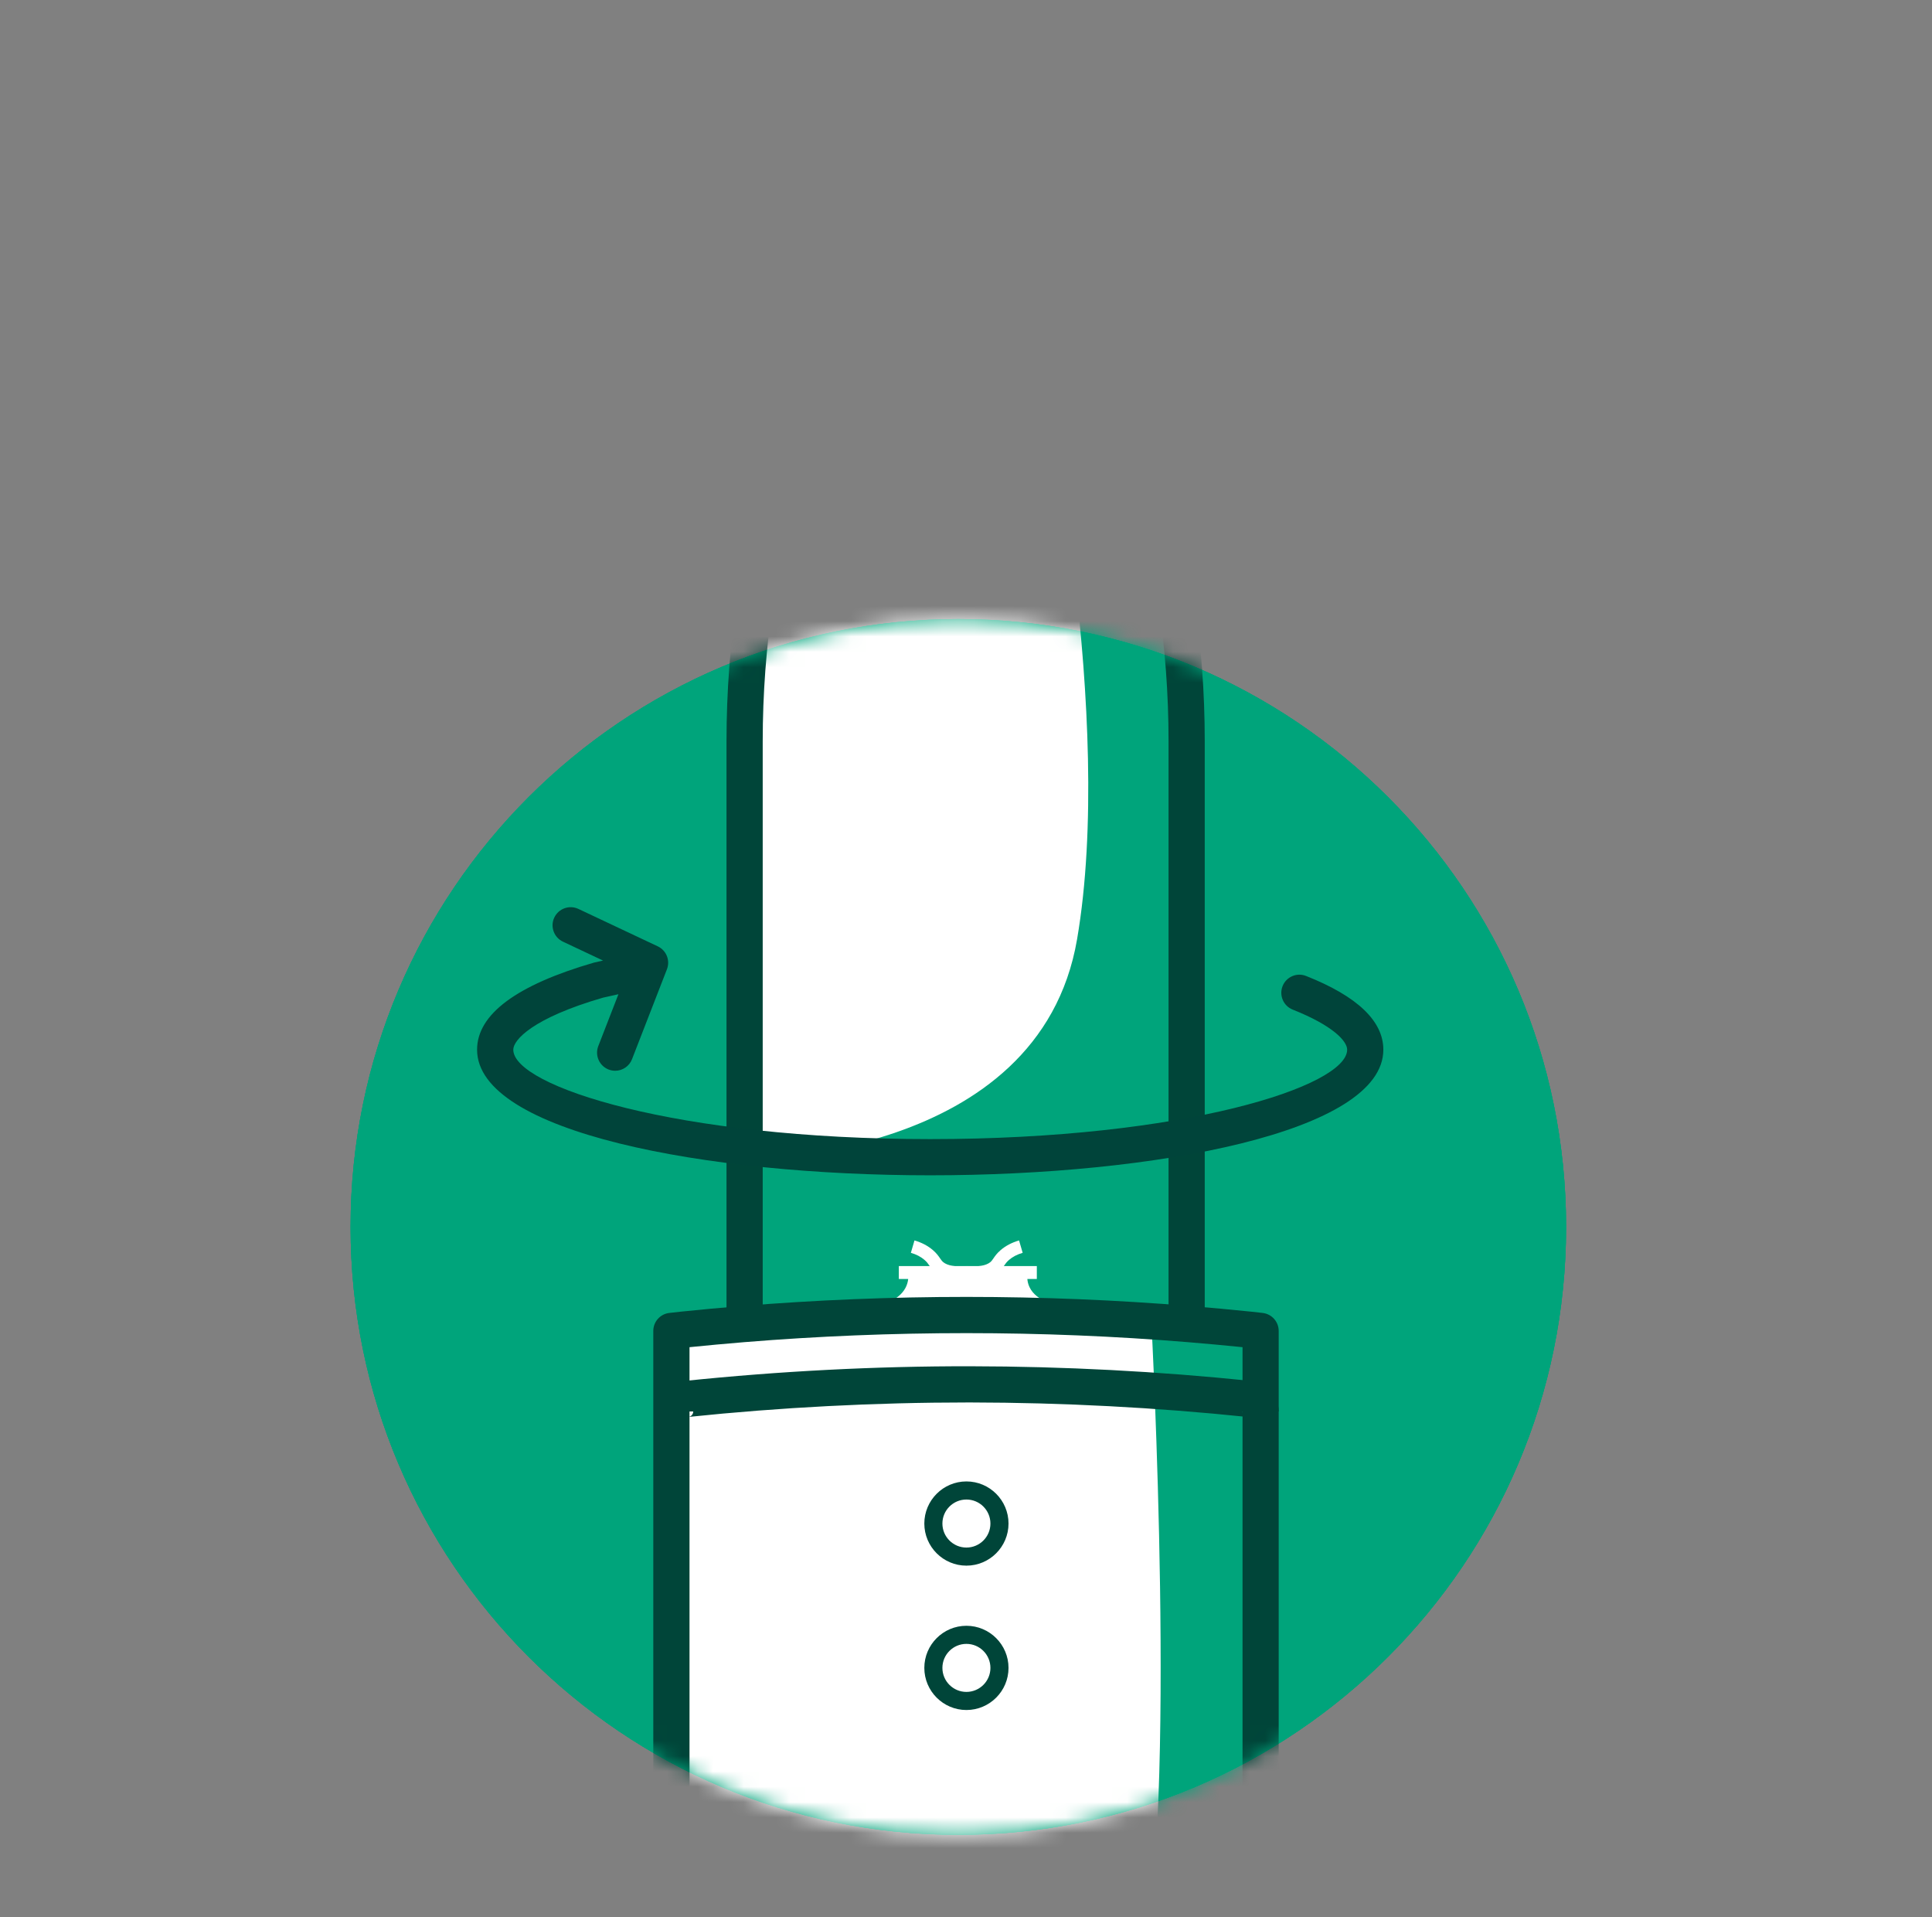
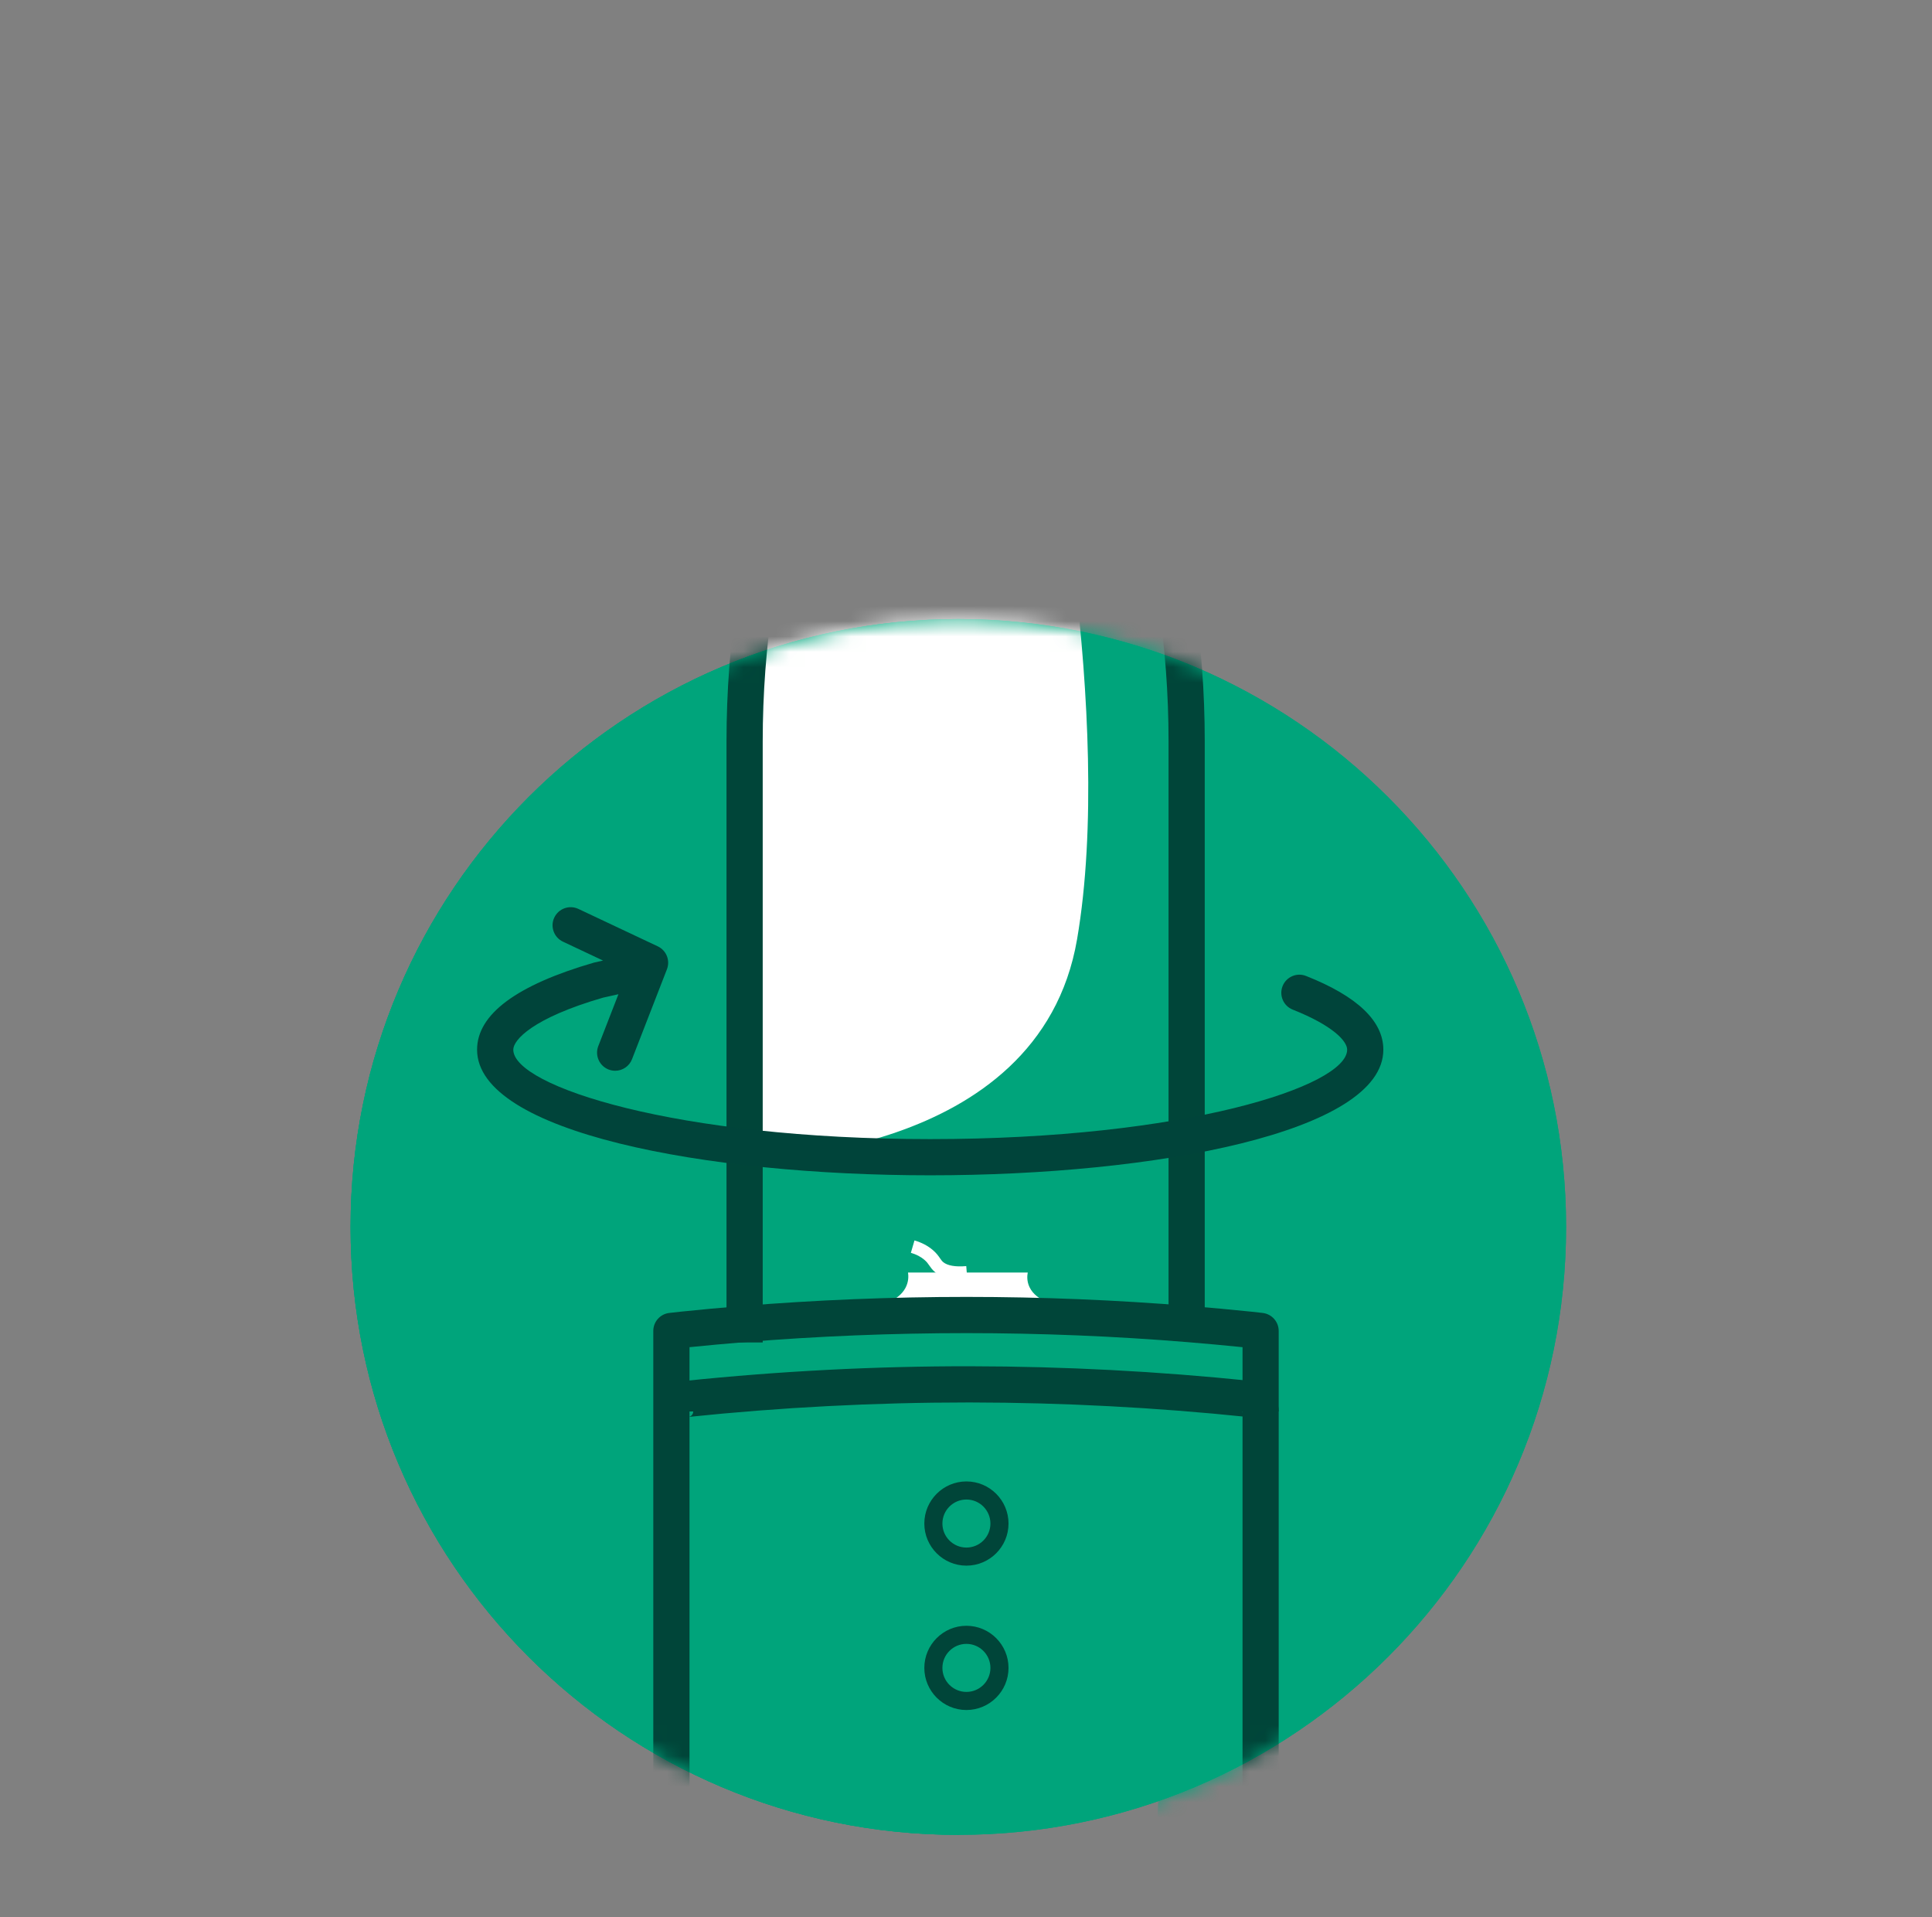
<svg xmlns="http://www.w3.org/2000/svg" width="126" height="125" viewBox="0 0 126 125" fill="none">
  <rect x="0" y="0" width="126" height="125" fill="#808080" stroke="none" />
  <path d="M62.5 119.636C84.391 119.636 102.136 101.891 102.136 80C102.136 58.109 84.391 40.364 62.5 40.364C40.609 40.364 22.864 58.109 22.864 80C22.864 101.891 40.609 119.636 62.5 119.636Z" fill="#00A47B" />
  <path d="M62.5 119.636C84.391 119.636 102.136 101.891 102.136 80C102.136 58.109 84.391 40.364 62.5 40.364C40.609 40.364 22.864 58.109 22.864 80C22.864 101.891 40.609 119.636 62.5 119.636Z" fill="#00A47B" />
-   <path d="M62.5 119.636C84.391 119.636 102.136 101.891 102.136 80C102.136 58.109 84.391 40.364 62.5 40.364C40.609 40.364 22.864 58.109 22.864 80C22.864 101.891 40.609 119.636 62.5 119.636Z" fill="#00A47B" />
+   <path d="M62.5 119.636C102.136 58.109 84.391 40.364 62.5 40.364C40.609 40.364 22.864 58.109 22.864 80C22.864 101.891 40.609 119.636 62.5 119.636Z" fill="#00A47B" />
  <mask id="mask0_12509_14371" style="mask-type:luminance" maskUnits="userSpaceOnUse" x="22" y="40" width="81" height="80">
    <path d="M62.5 119.636C84.391 119.636 102.136 101.891 102.136 80C102.136 58.109 84.391 40.364 62.5 40.364C40.609 40.364 22.864 58.109 22.864 80C22.864 101.891 40.609 119.636 62.5 119.636Z" fill="white" />
  </mask>
  <g mask="url(#mask0_12509_14371)">
    <path d="M48.562 85.741V48.331C48.562 42.037 49.503 35.78 51.354 29.766C52.232 26.915 54.866 24.97 57.849 24.97H68.102C71.084 24.97 73.719 26.915 74.596 29.766C76.447 35.78 77.389 42.037 77.389 48.331V85.741" fill="white" />
    <path d="M68.104 24.97C68.104 24.97 72.72 46.794 70.244 61.242C67.767 75.69 48.563 75.56 48.563 75.56L48.447 86.335H77.559L77.184 43.202C77.184 43.202 76.088 32.426 74.121 28.606C72.154 24.787 68.104 24.97 68.104 24.97Z" fill="#00A47B" />
    <path d="M78.57 87.53H76.21V48.332C76.21 42.15 75.288 36.02 73.469 30.113C72.739 27.742 70.583 26.15 68.103 26.15H57.849C55.368 26.15 53.212 27.742 52.482 30.113C50.663 36.02 49.742 42.15 49.742 48.332V87.53H47.381V48.332C47.381 41.915 48.339 35.552 50.226 29.418C51.263 26.051 54.325 23.79 57.849 23.79H68.103C71.625 23.79 74.689 26.051 75.725 29.418C77.614 35.551 78.57 41.915 78.57 48.332V87.53Z" fill="#004539" />
    <path d="M67.027 82.973H59.219C59.251 83.183 59.269 83.567 59.051 83.975C58.562 84.89 57.339 85.088 57.21 85.108H69.038C68.934 85.093 67.599 84.884 67.142 83.923C66.96 83.54 66.987 83.183 67.027 82.973Z" fill="white" />
-     <path d="M67.619 82.55H58.62V83.392H67.619V82.55Z" fill="white" />
    <path d="M62.605 83.412C61.892 83.412 61.358 83.258 60.979 82.942C60.803 82.797 60.702 82.649 60.612 82.52C60.525 82.392 60.448 82.282 60.291 82.146C60.056 81.944 59.759 81.788 59.404 81.686L59.64 80.879C60.112 81.017 60.516 81.229 60.84 81.509C61.081 81.716 61.207 81.898 61.307 82.044C61.38 82.148 61.432 82.224 61.517 82.296C61.792 82.521 62.309 82.615 63.016 82.552L63.084 83.392C62.918 83.405 62.758 83.412 62.608 83.412H62.605Z" fill="white" />
-     <path d="M63.493 83.412C63.342 83.412 63.183 83.404 63.017 83.392L63.085 82.552C63.791 82.614 64.307 82.521 64.584 82.296C64.668 82.226 64.719 82.149 64.792 82.044C64.893 81.897 65.018 81.715 65.259 81.509C65.585 81.229 65.987 81.018 66.46 80.879L66.696 81.686C66.341 81.789 66.043 81.945 65.809 82.146C65.651 82.282 65.575 82.393 65.488 82.52C65.398 82.651 65.297 82.797 65.121 82.942C64.742 83.257 64.206 83.412 63.495 83.412H63.493Z" fill="white" />
-     <path d="M82.279 145.085L82.196 145.288C81.742 146.375 80.982 147.274 80.042 147.9C79.101 148.525 77.983 148.881 76.803 148.881C75.444 148.881 74.118 148.467 73.003 147.694L71.326 146.531C69.12 145.002 66.5 144.182 63.816 144.182H62.185C59.5 144.182 56.881 145.002 54.675 146.531L52.998 147.694C51.883 148.467 50.556 148.881 49.198 148.881C48.018 148.881 46.899 148.526 45.959 147.9C45.018 147.274 44.259 146.375 43.805 145.288L43.721 145.085C43.038 143.446 43.037 141.601 43.718 139.959C44.209 138.772 44.646 137.563 45.023 136.336C45.026 136.323 45.031 136.312 45.035 136.298C45.508 134.755 45.6 133.122 45.33 131.53L44.525 126.801C44.035 123.913 43.786 120.986 43.786 118.053V86.778C43.786 86.778 44.306 86.719 44.523 86.695C45.799 86.563 47.106 86.441 48.444 86.332C52.962 85.962 57.827 85.737 62.999 85.737C68.172 85.737 73.038 85.96 77.555 86.332C78.893 86.441 80.2 86.563 81.477 86.695C81.693 86.719 82.213 86.778 82.213 86.778V118.163C82.213 121.023 81.977 123.876 81.511 126.697L80.679 131.516C80.403 133.115 80.494 134.759 80.97 136.308C80.972 136.317 80.975 136.325 80.978 136.334C81.354 137.56 81.791 138.769 82.283 139.956C82.964 141.598 82.963 143.443 82.279 145.083H82.278L82.279 145.085Z" fill="white" />
    <path d="M75.094 86.293C75.094 86.293 76.796 118.181 74.474 127.779C72.152 137.377 60.932 139.556 45.033 136.298C45.033 136.298 42.434 141.188 43.206 146.402C43.977 151.618 46.999 153.253 49.197 152.88C51.395 152.508 53.034 151.868 55.988 149.729C58.941 147.591 67.366 147.21 70.635 150.084C73.906 152.957 75.582 153.115 78.511 152.625C81.441 152.132 82.793 148.126 82.793 145.321C82.793 142.516 82.788 140.144 80.978 136.335C79.168 132.524 81.29 130.101 81.727 125.268C82.163 120.435 82.213 86.78 82.213 86.78C82.213 86.78 78.032 86.085 75.092 86.292V86.294L75.094 86.293Z" fill="#00A47B" />
    <path d="M76.803 150.061C75.196 150.061 73.65 149.577 72.331 148.663L70.654 147.501C68.634 146.101 66.27 145.362 63.815 145.362H62.184C59.731 145.362 57.365 146.101 55.346 147.501L53.669 148.663C51.209 150.367 47.802 150.547 45.305 148.882C44.145 148.109 43.251 147.025 42.715 145.743L42.63 145.536C41.832 143.623 41.831 141.424 42.627 139.506C43.108 138.346 43.534 137.163 43.893 135.99C44.317 134.611 44.407 133.151 44.166 131.728L43.362 127.001C42.861 124.049 42.606 121.04 42.606 118.055V86.779C42.606 86.178 43.057 85.673 43.654 85.606L44.397 85.523C45.685 85.391 47.001 85.267 48.347 85.158C58.099 84.361 67.981 84.363 77.651 85.158C78.999 85.269 80.315 85.392 81.598 85.523L82.345 85.606C82.942 85.674 83.393 86.178 83.393 86.779V118.165C83.393 121.078 83.151 124.014 82.674 126.892L81.842 131.72C81.594 133.15 81.683 134.617 82.097 135.963C82.462 137.157 82.889 138.34 83.372 139.506C84.168 141.426 84.166 143.625 83.366 145.539L83.284 145.739C82.746 147.027 81.851 148.111 80.694 148.882C79.534 149.654 78.188 150.061 76.799 150.061H76.803ZM62.186 143.002H63.817C66.754 143.002 69.585 143.887 72 145.562L73.677 146.724C75.356 147.887 77.681 148.056 79.389 146.92C80.158 146.407 80.752 145.686 81.108 144.834L81.189 144.636L81.192 144.632C81.751 143.292 81.753 141.754 81.196 140.411C80.684 139.175 80.232 137.92 79.852 136.681C79.323 134.959 79.209 133.113 79.519 131.318L80.351 126.499C80.805 123.756 81.035 120.949 81.035 118.166V87.839C79.872 87.721 78.678 87.611 77.461 87.511C67.92 86.728 58.166 86.726 48.542 87.511C47.326 87.611 46.134 87.721 44.968 87.839V118.056C44.968 120.91 45.211 123.786 45.69 126.606L46.493 131.334C46.796 133.12 46.682 134.956 46.163 136.645C45.77 137.927 45.318 139.182 44.809 140.413C44.252 141.755 44.252 143.293 44.811 144.634L44.897 144.841C45.251 145.687 45.845 146.408 46.614 146.921C48.319 148.057 50.646 147.89 52.325 146.726L54.002 145.564C56.42 143.889 59.248 143.004 62.185 143.004L62.186 143.002Z" fill="#004539" />
    <path d="M63.027 102.083C61.513 102.083 60.282 100.851 60.282 99.338C60.282 97.824 61.513 96.592 63.027 96.592C64.542 96.592 65.773 97.824 65.773 99.338C65.773 100.851 64.542 102.083 63.027 102.083ZM63.027 97.772C62.163 97.772 61.461 98.474 61.461 99.338C61.461 100.202 62.163 100.904 63.027 100.904C63.891 100.904 64.593 100.202 64.593 99.338C64.593 98.474 63.891 97.772 63.027 97.772Z" fill="#004539" />
    <path d="M63.027 111.496C61.513 111.496 60.282 110.263 60.282 108.75C60.282 107.236 61.513 106.004 63.027 106.004C64.542 106.004 65.773 107.236 65.773 108.75C65.773 110.263 64.542 111.496 63.027 111.496ZM63.027 107.184C62.163 107.184 61.461 107.886 61.461 108.75C61.461 109.614 62.163 110.316 63.027 110.316C63.891 110.316 64.593 109.614 64.593 108.75C64.593 107.886 63.891 107.184 63.027 107.184Z" fill="#004539" />
    <path d="M44.884 92.389C45.072 92.37 45.21 92.214 45.21 92.029H42.849C42.849 91.006 43.618 90.15 44.636 90.041C50.812 89.401 57.099 89.072 63.306 89.083C69.392 89.091 75.548 89.413 81.603 90.041C82.624 90.15 83.393 91.006 83.393 92.029H81.032C81.032 92.214 81.171 92.369 81.354 92.389C75.383 91.769 69.309 91.451 63.303 91.443H63.144C57.065 91.443 50.922 91.76 44.883 92.389H44.884Z" fill="#004539" />
    <path d="M85.177 63.635C84.575 63.392 83.886 63.692 83.646 64.298C83.407 64.904 83.703 65.59 84.31 65.83C86.928 66.866 87.858 67.884 87.858 68.442C87.858 70.819 77.265 74.272 60.667 74.272C44.068 74.272 33.475 70.819 33.475 68.442C33.475 67.812 34.722 66.385 39.328 65.049L40.332 64.826L39.019 68.207C38.783 68.814 39.085 69.498 39.692 69.735C39.833 69.789 39.977 69.815 40.12 69.815C40.592 69.815 41.039 69.529 41.219 69.061L43.496 63.199C43.72 62.621 43.46 61.968 42.899 61.704L37.719 59.262C37.131 58.987 36.428 59.238 36.149 59.828C35.871 60.416 36.124 61.12 36.713 61.398L39.33 62.631L38.743 62.762C33.681 64.228 31.114 66.138 31.114 68.442C31.114 73.819 45.98 76.632 60.667 76.632C75.353 76.632 90.218 73.819 90.218 68.442C90.218 66.577 88.523 64.958 85.178 63.635H85.177Z" fill="#00443A" />
  </g>
</svg>